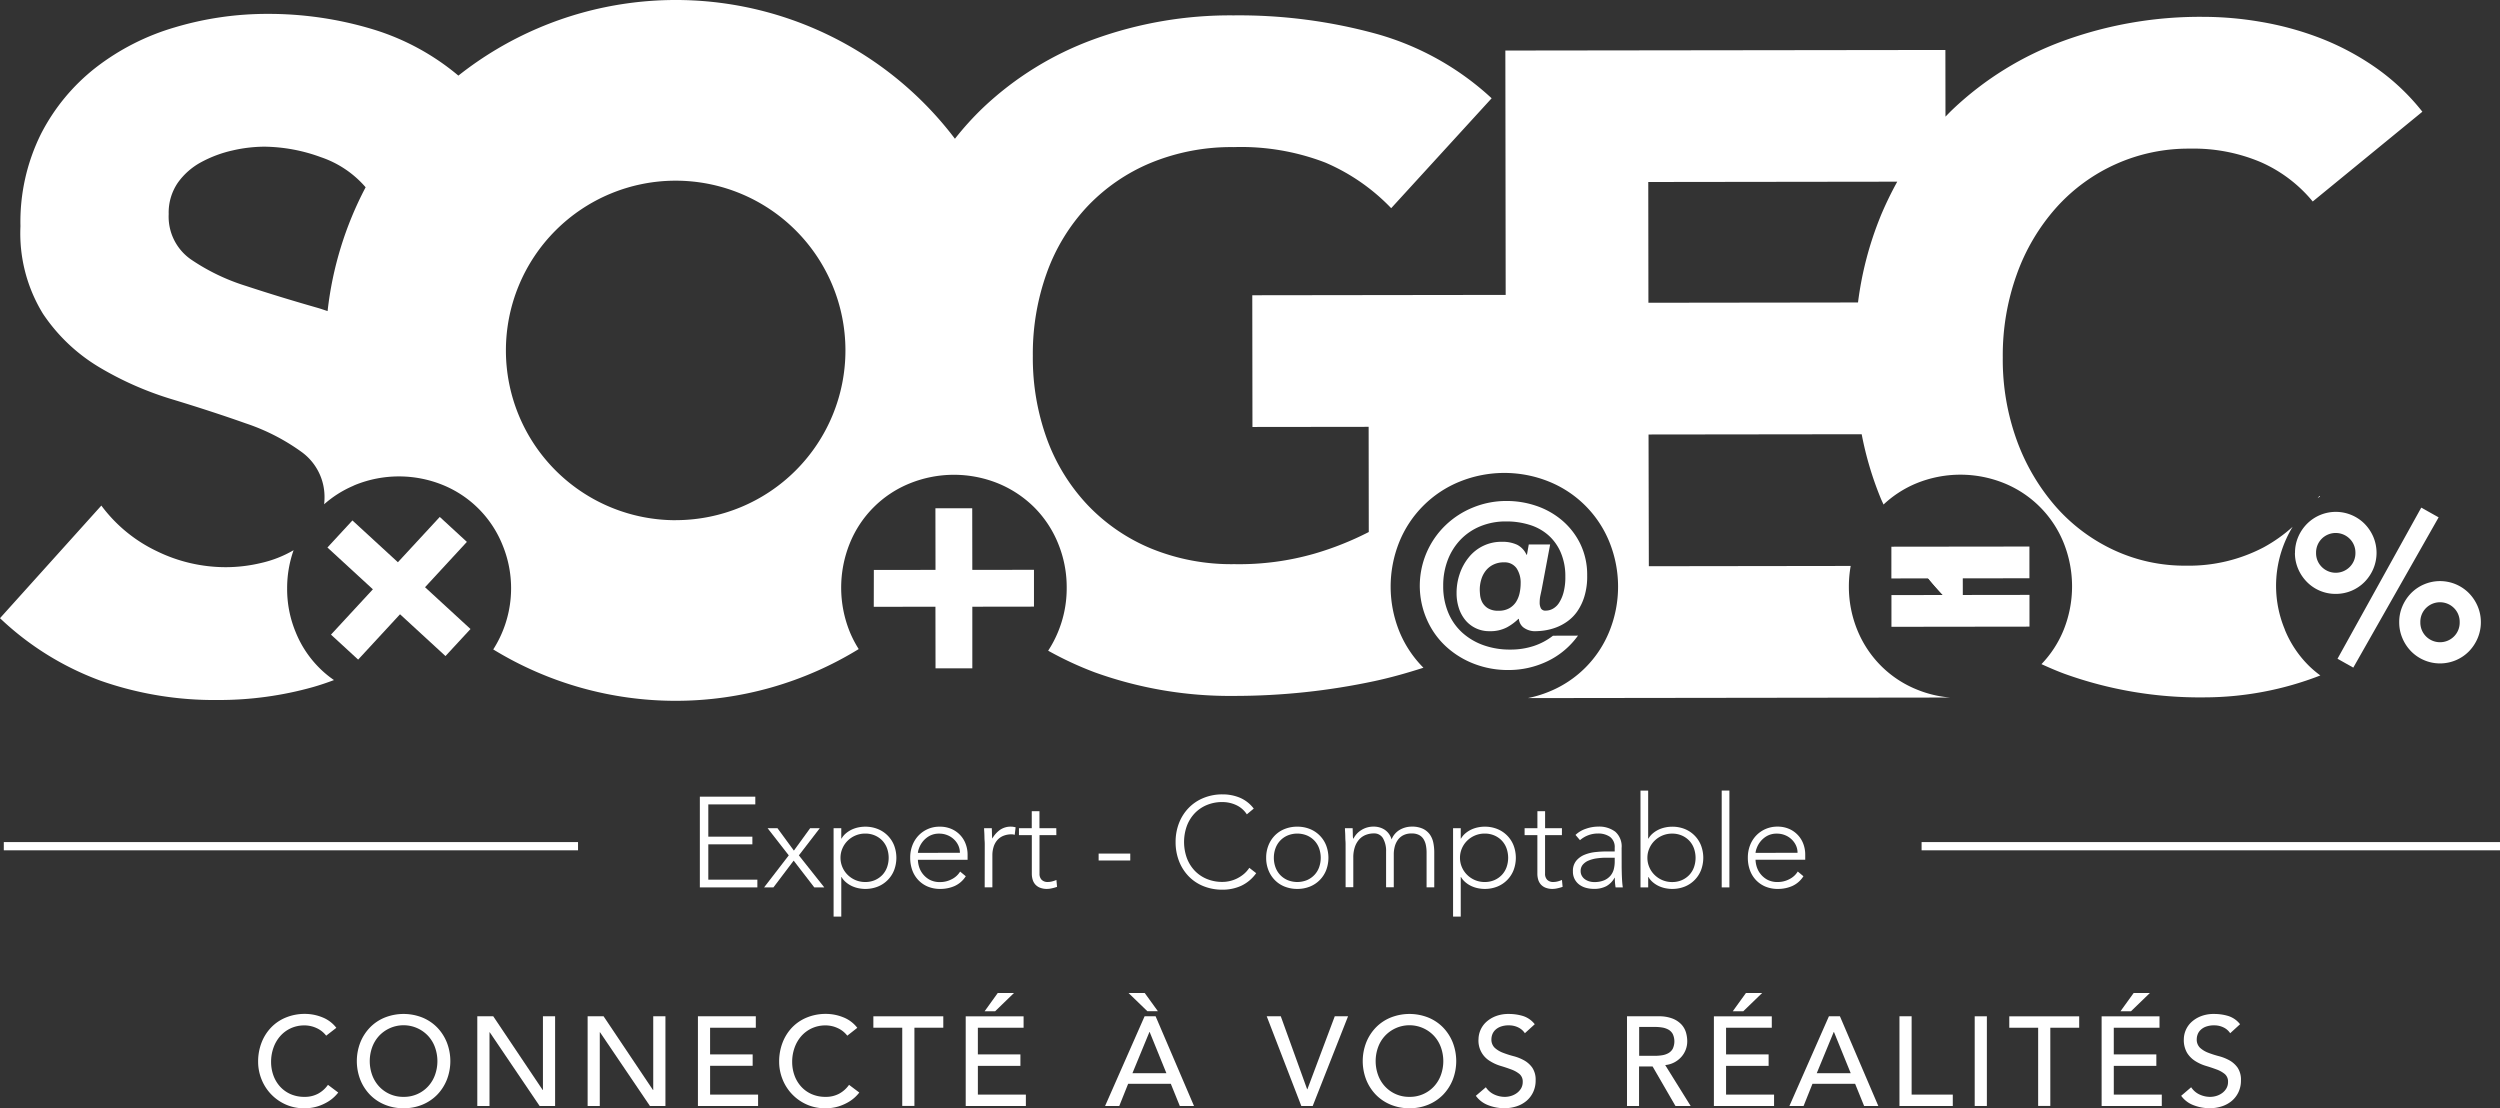
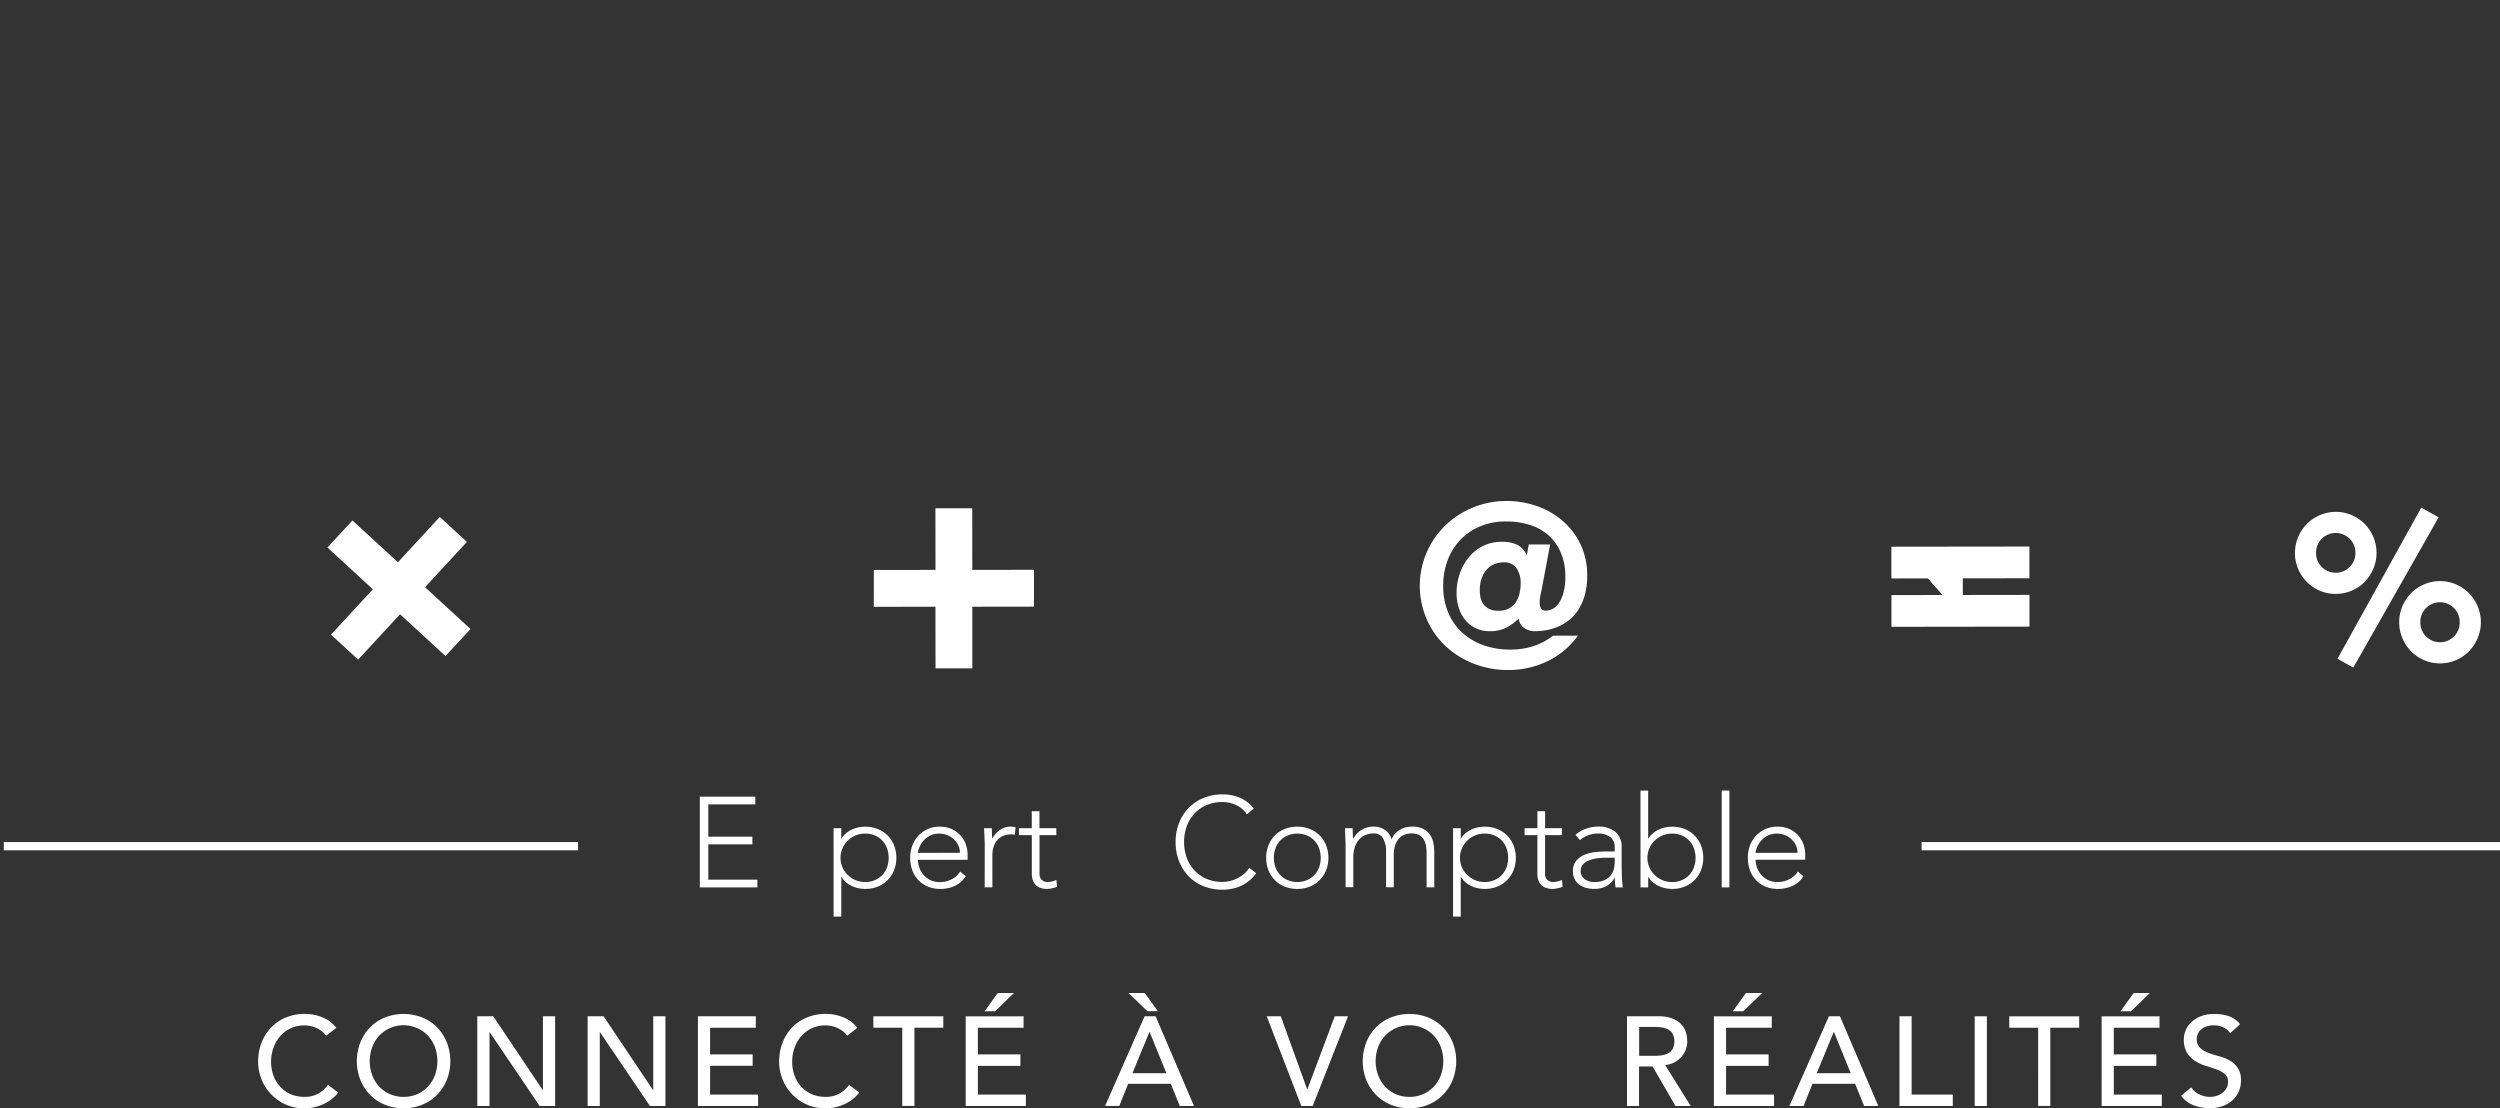
<svg xmlns="http://www.w3.org/2000/svg" id="Groupe_10" data-name="Groupe 10" width="207.759" height="92.101" viewBox="0 0 207.759 92.101">
  <rect x="0" y="0" width="207.759" height="92.101" fill="#333333" stroke="none" />
  <defs>
    <clipPath id="clip-path">
      <rect id="Rectangle_9" data-name="Rectangle 9" width="207.759" height="92.101" fill="none" />
    </clipPath>
    <clipPath id="clip-path-2">
      <rect id="Rectangle_8" data-name="Rectangle 8" width="207.759" height="92.101" transform="translate(0 0)" fill="none" />
    </clipPath>
    <clipPath id="clip-path-3">
      <rect id="Rectangle_6" data-name="Rectangle 6" width="3.656" height="3.99" transform="translate(159.444 47.021)" fill="none" />
    </clipPath>
  </defs>
  <g id="Groupe_9" data-name="Groupe 9" clip-path="url(#clip-path)">
    <path id="Tracé_1" data-name="Tracé 1" d="M58.16,66.208h4.609v.639H58.863v2.682h3.662v.639H58.863v2.938H62.94v.639H58.16Z" fill="#fff" />
-     <path id="Tracé_2" data-name="Tracé 2" d="M65.549,71.084l-1.758-2.257h.821l1.363,1.862,1.351-1.862h.8l-1.736,2.257L68.5,73.745h-.83l-1.714-2.224-1.681,2.224H63.5Z" fill="#fff" />
    <g id="Groupe_8" data-name="Groupe 8">
      <g id="Groupe_7" data-name="Groupe 7" clip-path="url(#clip-path-2)">
        <path id="Tracé_3" data-name="Tracé 3" d="M69.274,68.827h.639v.862h.021a1.658,1.658,0,0,1,.373-.442,2.284,2.284,0,0,1,.484-.309,2.461,2.461,0,0,1,.548-.18A2.833,2.833,0,0,1,71.9,68.7a2.762,2.762,0,0,1,1.038.191A2.422,2.422,0,0,1,74.3,70.248a2.9,2.9,0,0,1,0,2.076,2.422,2.422,0,0,1-1.357,1.358,2.782,2.782,0,0,1-1.038.191,2.833,2.833,0,0,1-.565-.059,2.462,2.462,0,0,1-.548-.18,2.249,2.249,0,0,1-.484-.31,1.669,1.669,0,0,1-.373-.441h-.021v3.289h-.639Zm.575,2.459a1.95,1.95,0,0,0,.16.782,1.99,1.99,0,0,0,.437.639,2.089,2.089,0,0,0,.648.432,2.046,2.046,0,0,0,.81.159,1.985,1.985,0,0,0,.808-.159,1.893,1.893,0,0,0,.619-.432,1.852,1.852,0,0,0,.388-.639,2.366,2.366,0,0,0,0-1.564,1.866,1.866,0,0,0-.388-.64,1.891,1.891,0,0,0-.619-.431,1.985,1.985,0,0,0-.808-.16,2.047,2.047,0,0,0-.81.16,2.086,2.086,0,0,0-.648.431,2.005,2.005,0,0,0-.437.64,1.943,1.943,0,0,0-.16.782" fill="#fff" />
        <path id="Tracé_4" data-name="Tracé 4" d="M80.26,72.819a2.157,2.157,0,0,1-.92.809,2.934,2.934,0,0,1-1.208.245,2.634,2.634,0,0,1-1.023-.191,2.307,2.307,0,0,1-.787-.538,2.364,2.364,0,0,1-.506-.82,3.026,3.026,0,0,1-.175-1.049,2.8,2.8,0,0,1,.181-1.022,2.459,2.459,0,0,1,.509-.815A2.382,2.382,0,0,1,78.1,68.7a2.383,2.383,0,0,1,.994.2,2.174,2.174,0,0,1,1.166,1.262,2.492,2.492,0,0,1,.15.841v.447H76.28a2.234,2.234,0,0,0,.078.517,1.848,1.848,0,0,0,.293.612,1.884,1.884,0,0,0,.569.511,1.778,1.778,0,0,0,.922.213,2.049,2.049,0,0,0,.948-.235,1.694,1.694,0,0,0,.7-.638Zm-.489-1.948a1.434,1.434,0,0,0-.134-.618,1.631,1.631,0,0,0-.362-.5,1.718,1.718,0,0,0-.543-.347,1.75,1.75,0,0,0-.665-.128,1.63,1.63,0,0,0-.866.213,1.9,1.9,0,0,0-.55.49,1.948,1.948,0,0,0-.286.538,1.414,1.414,0,0,0-.085.357Z" fill="#fff" />
        <path id="Tracé_5" data-name="Tracé 5" d="M81.836,70.211c0-.093,0-.2-.011-.336s-.012-.264-.015-.4-.009-.261-.017-.378-.01-.208-.01-.272h.639c.007.185.012.362.016.532a1.679,1.679,0,0,0,.026.331,2.182,2.182,0,0,1,.628-.714,1.556,1.556,0,0,1,.937-.277,1.05,1.05,0,0,1,.187.016c.059.011.122.023.185.037l-.074.628a.814.814,0,0,0-.245-.042,1.781,1.781,0,0,0-.719.133,1.353,1.353,0,0,0-.5.367,1.558,1.558,0,0,0-.293.549,2.33,2.33,0,0,0-.1.676v2.682h-.639Z" fill="#fff" />
        <path id="Tracé_6" data-name="Tracé 6" d="M87.787,69.4h-1.4v3.205a.69.69,0,0,0,.18.511.679.679,0,0,0,.5.18,1.474,1.474,0,0,0,.368-.047,2.54,2.54,0,0,0,.357-.122l.053.574a3.54,3.54,0,0,1-.415.117,1.883,1.883,0,0,1-.415.054,1.54,1.54,0,0,1-.586-.1,1.037,1.037,0,0,1-.394-.271,1.052,1.052,0,0,1-.218-.4,1.7,1.7,0,0,1-.069-.494V69.4H84.679v-.574h1.064V67.411h.639v1.416h1.4Z" fill="#fff" />
-         <rect id="Rectangle_1" data-name="Rectangle 1" width="2.629" height="0.575" transform="translate(91.3 70.935)" fill="#fff" />
        <path id="Tracé_7" data-name="Tracé 7" d="M104.394,72.564a3.2,3.2,0,0,1-1.257,1.054,3.734,3.734,0,0,1-1.544.319,4.157,4.157,0,0,1-1.58-.293,3.538,3.538,0,0,1-1.229-.819,3.758,3.758,0,0,1-.8-1.256,4.32,4.32,0,0,1-.287-1.592,4.273,4.273,0,0,1,.287-1.586,3.766,3.766,0,0,1,.8-1.251,3.609,3.609,0,0,1,1.229-.825,4.1,4.1,0,0,1,1.58-.3,3.733,3.733,0,0,1,1.432.272,2.84,2.84,0,0,1,1.166.91l-.574.478a2.1,2.1,0,0,0-.9-.777,2.726,2.726,0,0,0-1.123-.244,3.3,3.3,0,0,0-1.324.255,2.95,2.95,0,0,0-1.007.7,3.135,3.135,0,0,0-.64,1.054,3.956,3.956,0,0,0,0,2.619,3.13,3.13,0,0,0,.64,1.053,2.937,2.937,0,0,0,1.007.7,3.305,3.305,0,0,0,1.324.255,2.76,2.76,0,0,0,1.2-.282,2.877,2.877,0,0,0,.559-.361,2.3,2.3,0,0,0,.469-.528Z" fill="#fff" />
        <path id="Tracé_8" data-name="Tracé 8" d="M105.223,71.286a2.736,2.736,0,0,1,.192-1.038,2.456,2.456,0,0,1,.532-.819,2.356,2.356,0,0,1,.819-.539,2.8,2.8,0,0,1,1.044-.191,2.759,2.759,0,0,1,1.038.191,2.414,2.414,0,0,1,1.357,1.358,2.9,2.9,0,0,1,0,2.076,2.414,2.414,0,0,1-1.357,1.358,2.778,2.778,0,0,1-1.038.191,2.821,2.821,0,0,1-1.044-.191,2.371,2.371,0,0,1-.819-.539,2.456,2.456,0,0,1-.532-.819,2.74,2.74,0,0,1-.192-1.038m.639,0a2.274,2.274,0,0,0,.133.782,1.837,1.837,0,0,0,.388.639,1.878,1.878,0,0,0,.618.432,2.138,2.138,0,0,0,1.618,0,1.885,1.885,0,0,0,.617-.432,1.825,1.825,0,0,0,.389-.639,2.365,2.365,0,0,0,0-1.564,1.838,1.838,0,0,0-.389-.64,1.882,1.882,0,0,0-.617-.431,2.125,2.125,0,0,0-1.618,0,1.876,1.876,0,0,0-.618.431,1.851,1.851,0,0,0-.388.64,2.265,2.265,0,0,0-.133.782" fill="#fff" />
        <path id="Tracé_9" data-name="Tracé 9" d="M111.823,70.211c0-.093,0-.2-.011-.336s-.012-.264-.015-.4-.009-.261-.017-.378-.01-.208-.01-.272h.639c.007.185.012.362.016.532a1.679,1.679,0,0,0,.026.331h.032a1.731,1.731,0,0,1,.639-.7,1.86,1.86,0,0,1,1.043-.293,1.661,1.661,0,0,1,.894.25,1.423,1.423,0,0,1,.586.815,1.6,1.6,0,0,1,.7-.81,1.984,1.984,0,0,1,.973-.255,2.107,2.107,0,0,1,.937.181,1.512,1.512,0,0,1,.57.474,1.8,1.8,0,0,1,.287.675,3.879,3.879,0,0,1,.08.788v2.928h-.638v-2.9a3.144,3.144,0,0,0-.054-.58,1.515,1.515,0,0,0-.187-.506.975.975,0,0,0-.372-.357,1.274,1.274,0,0,0-.623-.133,1.458,1.458,0,0,0-.734.165,1.291,1.291,0,0,0-.452.42,1.719,1.719,0,0,0-.235.554,2.447,2.447,0,0,0-.069.565v2.767h-.639v-2.96a2.108,2.108,0,0,0-.25-1.1.838.838,0,0,0-.772-.416,1.806,1.806,0,0,0-.665.123,1.43,1.43,0,0,0-.543.372,1.811,1.811,0,0,0-.363.629,2.687,2.687,0,0,0-.132.888v2.459h-.639Z" fill="#fff" />
        <path id="Tracé_10" data-name="Tracé 10" d="M120.755,68.827h.638v.862h.022a1.64,1.64,0,0,1,.373-.442,2.234,2.234,0,0,1,.484-.309,2.461,2.461,0,0,1,.548-.18,2.833,2.833,0,0,1,.565-.059,2.762,2.762,0,0,1,1.038.191,2.422,2.422,0,0,1,1.357,1.358,2.9,2.9,0,0,1,0,2.076,2.422,2.422,0,0,1-1.357,1.358,2.782,2.782,0,0,1-1.038.191,2.833,2.833,0,0,1-.565-.059,2.462,2.462,0,0,1-.548-.18,2.2,2.2,0,0,1-.484-.31,1.651,1.651,0,0,1-.373-.441h-.022v3.289h-.638Zm.575,2.459a1.95,1.95,0,0,0,.16.782,1.99,1.99,0,0,0,.437.639,2.089,2.089,0,0,0,.648.432,2.046,2.046,0,0,0,.81.159,1.988,1.988,0,0,0,.808-.159,1.889,1.889,0,0,0,.618-.432,1.839,1.839,0,0,0,.389-.639,2.365,2.365,0,0,0,0-1.564,1.853,1.853,0,0,0-.389-.64,1.886,1.886,0,0,0-.618-.431,1.989,1.989,0,0,0-.808-.16,2.047,2.047,0,0,0-.81.16,2.086,2.086,0,0,0-.648.431,2.005,2.005,0,0,0-.437.64,1.943,1.943,0,0,0-.16.782" fill="#fff" />
        <path id="Tracé_11" data-name="Tracé 11" d="M129.8,69.4h-1.4v3.205a.69.69,0,0,0,.18.511.679.679,0,0,0,.5.18,1.474,1.474,0,0,0,.368-.047,2.54,2.54,0,0,0,.357-.122l.053.574a3.54,3.54,0,0,1-.415.117,1.883,1.883,0,0,1-.415.054,1.54,1.54,0,0,1-.586-.1,1.037,1.037,0,0,1-.394-.271,1.065,1.065,0,0,1-.218-.4,1.7,1.7,0,0,1-.069-.494V69.4H126.7v-.574h1.064V67.411h.639v1.416h1.4Z" fill="#fff" />
        <path id="Tracé_12" data-name="Tracé 12" d="M134.765,71.679c0,.241,0,.458.005.65s.009.369.016.532.016.316.027.458.026.284.048.426h-.6a4.674,4.674,0,0,1-.063-.8h-.022a1.794,1.794,0,0,1-.686.7,2.153,2.153,0,0,1-1.038.224,2.509,2.509,0,0,1-.628-.08,1.645,1.645,0,0,1-.554-.256,1.315,1.315,0,0,1-.554-1.123,1.312,1.312,0,0,1,.288-.894,1.773,1.773,0,0,1,.707-.495,3.346,3.346,0,0,1,.895-.213q.474-.048.836-.048h.745v-.3a1.044,1.044,0,0,0-.393-.915,1.687,1.687,0,0,0-.991-.277,2.25,2.25,0,0,0-1.5.554l-.373-.437a2.3,2.3,0,0,1,.873-.515,3.114,3.114,0,0,1,1-.176,2.236,2.236,0,0,1,1.427.42,1.626,1.626,0,0,1,.532,1.357Zm-1.278-.4a5.672,5.672,0,0,0-.782.053,2.756,2.756,0,0,0-.681.181,1.253,1.253,0,0,0-.484.341.793.793,0,0,0-.182.532.777.777,0,0,0,.1.4.889.889,0,0,0,.26.288,1.251,1.251,0,0,0,.357.17,1.391,1.391,0,0,0,.4.058,2.058,2.058,0,0,0,.841-.148,1.431,1.431,0,0,0,.527-.389,1.358,1.358,0,0,0,.272-.543,2.588,2.588,0,0,0,.074-.612v-.33Z" fill="#fff" />
        <path id="Tracé_13" data-name="Tracé 13" d="M136.33,65.7h.638v3.992h.022a1.64,1.64,0,0,1,.373-.442,2.234,2.234,0,0,1,.484-.309,2.461,2.461,0,0,1,.548-.18,2.833,2.833,0,0,1,.565-.059A2.762,2.762,0,0,1,140,68.89a2.422,2.422,0,0,1,1.357,1.358,2.9,2.9,0,0,1,0,2.076A2.422,2.422,0,0,1,140,73.682a2.782,2.782,0,0,1-1.038.191,2.833,2.833,0,0,1-.565-.059,2.462,2.462,0,0,1-.548-.18,2.2,2.2,0,0,1-.484-.31,1.651,1.651,0,0,1-.373-.441h-.022v.862h-.638Zm.575,5.589a1.95,1.95,0,0,0,.16.782,1.99,1.99,0,0,0,.437.639,2.089,2.089,0,0,0,.648.432,2.046,2.046,0,0,0,.81.159,1.988,1.988,0,0,0,.808-.159,1.889,1.889,0,0,0,.618-.432,1.839,1.839,0,0,0,.389-.639,2.365,2.365,0,0,0,0-1.564,1.853,1.853,0,0,0-.389-.64,1.886,1.886,0,0,0-.618-.431,1.989,1.989,0,0,0-.808-.16,2.047,2.047,0,0,0-.81.16,2.086,2.086,0,0,0-.648.431,2.005,2.005,0,0,0-.437.64,1.943,1.943,0,0,0-.16.782" fill="#fff" />
        <rect id="Rectangle_2" data-name="Rectangle 2" width="0.639" height="8.048" transform="translate(143.08 65.698)" fill="#fff" />
        <path id="Tracé_14" data-name="Tracé 14" d="M149.872,72.819a2.154,2.154,0,0,1-.921.809,2.934,2.934,0,0,1-1.208.245,2.633,2.633,0,0,1-1.022-.191,2.311,2.311,0,0,1-.788-.538,2.347,2.347,0,0,1-.505-.82,3,3,0,0,1-.176-1.049,2.8,2.8,0,0,1,.181-1.022,2.462,2.462,0,0,1,.51-.815,2.424,2.424,0,0,1,.778-.543,2.45,2.45,0,0,1,.99-.2,2.391,2.391,0,0,1,.995.2,2.174,2.174,0,0,1,1.166,1.262,2.49,2.49,0,0,1,.149.841v.447h-4.13a2.19,2.19,0,0,0,.079.517,1.848,1.848,0,0,0,.293.612,1.872,1.872,0,0,0,.569.511,1.769,1.769,0,0,0,.921.213,2.046,2.046,0,0,0,.948-.235,1.694,1.694,0,0,0,.7-.638Zm-.49-1.948a1.448,1.448,0,0,0-.133-.618,1.647,1.647,0,0,0-.362-.5,1.707,1.707,0,0,0-.543-.347,1.75,1.75,0,0,0-.665-.128,1.633,1.633,0,0,0-.867.213,1.921,1.921,0,0,0-.836,1.028,1.414,1.414,0,0,0-.085.357Z" fill="#fff" />
        <path id="Tracé_15" data-name="Tracé 15" d="M27.107,86.069a2.1,2.1,0,0,0-.8-.632,2.387,2.387,0,0,0-1-.222,2.679,2.679,0,0,0-1.142.238,2.639,2.639,0,0,0-.873.647,2.939,2.939,0,0,0-.563.963,3.441,3.441,0,0,0-.2,1.185,3.276,3.276,0,0,0,.189,1.115,2.793,2.793,0,0,0,.548.927,2.588,2.588,0,0,0,.874.632,2.828,2.828,0,0,0,1.168.231,2.32,2.32,0,0,0,1.127-.264,2.407,2.407,0,0,0,.82-.736l.854.642a3.363,3.363,0,0,1-.3.332,2.949,2.949,0,0,1-.559.431,3.89,3.89,0,0,1-.835.379,3.588,3.588,0,0,1-1.133.163,3.667,3.667,0,0,1-1.594-.337,3.831,3.831,0,0,1-1.975-2.121,3.912,3.912,0,0,1-.262-1.394,4.356,4.356,0,0,1,.284-1.6,3.778,3.778,0,0,1,.8-1.264,3.561,3.561,0,0,1,1.226-.826,4.114,4.114,0,0,1,1.578-.3,3.869,3.869,0,0,1,1.448.284,2.722,2.722,0,0,1,1.164.874Z" fill="#fff" />
        <path id="Tracé_16" data-name="Tracé 16" d="M33.539,92.1a4,4,0,0,1-1.568-.3,3.632,3.632,0,0,1-1.227-.826,3.831,3.831,0,0,1-.8-1.242,4.288,4.288,0,0,1,0-3.1,3.831,3.831,0,0,1,.8-1.242,3.617,3.617,0,0,1,1.227-.826,4.235,4.235,0,0,1,3.136,0,3.657,3.657,0,0,1,1.227.826,3.826,3.826,0,0,1,.8,1.242,4.274,4.274,0,0,1,0,3.1,3.826,3.826,0,0,1-.8,1.242,3.672,3.672,0,0,1-1.227.826,4,4,0,0,1-1.568.3m0-.947a2.708,2.708,0,0,0,2.041-.874,2.782,2.782,0,0,0,.568-.941,3.392,3.392,0,0,0,0-2.306,2.777,2.777,0,0,0-.568-.942,2.792,2.792,0,0,0-4.084,0,2.825,2.825,0,0,0-.568.942,3.424,3.424,0,0,0,0,2.306,2.83,2.83,0,0,0,.568.941,2.713,2.713,0,0,0,2.043.874" fill="#fff" />
        <path id="Tracé_17" data-name="Tracé 17" d="M39.665,84.458h1.326L45.1,90.585h.02V84.458h1.011v7.453H44.844L40.7,85.785h-.02v6.126H39.665Z" fill="#fff" />
        <path id="Tracé_18" data-name="Tracé 18" d="M48.834,84.458H50.16l4.106,6.127h.02V84.458H55.3v7.453H54.012l-4.147-6.126h-.021v6.126h-1.01Z" fill="#fff" />
        <path id="Tracé_19" data-name="Tracé 19" d="M58,84.458h4.811v.948h-3.8v2.221h3.537v.947H59.012v2.39H63v.947H58Z" fill="#fff" />
        <path id="Tracé_20" data-name="Tracé 20" d="M70.412,86.069a2.1,2.1,0,0,0-.8-.632,2.39,2.39,0,0,0-1-.222,2.673,2.673,0,0,0-1.142.238,2.633,2.633,0,0,0-.874.647,2.939,2.939,0,0,0-.563.963,3.465,3.465,0,0,0-.2,1.185,3.276,3.276,0,0,0,.189,1.115,2.777,2.777,0,0,0,.548.927,2.574,2.574,0,0,0,.873.632,2.833,2.833,0,0,0,1.169.231,2.316,2.316,0,0,0,1.126-.264,2.4,2.4,0,0,0,.821-.736l.853.642a3.362,3.362,0,0,1-.3.332,2.972,2.972,0,0,1-.558.431,3.9,3.9,0,0,1-.836.379,3.582,3.582,0,0,1-1.132.163,3.671,3.671,0,0,1-1.6-.337,3.825,3.825,0,0,1-1.974-2.121,3.912,3.912,0,0,1-.262-1.394,4.356,4.356,0,0,1,.283-1.6,3.778,3.778,0,0,1,.795-1.264,3.58,3.58,0,0,1,1.226-.826,4.119,4.119,0,0,1,1.579-.3,3.877,3.877,0,0,1,1.448.284,2.719,2.719,0,0,1,1.163.874Z" fill="#fff" />
        <path id="Tracé_21" data-name="Tracé 21" d="M74.98,85.406h-2.4v-.948h5.811v.948h-2.4v6.5H74.98Z" fill="#fff" />
        <path id="Tracé_22" data-name="Tracé 22" d="M80.254,84.459h4.81v.948h-3.8v2.22H84.8v.948H81.265v2.389h3.989v.948h-5Zm2.663-1.937h1.348L82.7,84.038h-.874Z" fill="#fff" />
        <path id="Tracé_23" data-name="Tracé 23" d="M95.12,84.458h.916l3.19,7.454h-1.18L97.3,90.07H93.752l-.737,1.842H91.836Zm1.106-.421h-.874l-1.568-1.515h1.347Zm.705,5.148-1.39-3.421H95.52l-1.41,3.421Z" fill="#fff" />
        <path id="Tracé_24" data-name="Tracé 24" d="M105.27,84.458h1.169l2.189,6.063h.021l2.274-6.063h1.105l-2.937,7.453h-.947Z" fill="#fff" />
        <path id="Tracé_25" data-name="Tracé 25" d="M117.133,92.1a4,4,0,0,1-1.568-.3,3.652,3.652,0,0,1-1.227-.826,3.845,3.845,0,0,1-.8-1.242,4.288,4.288,0,0,1,0-3.1,3.845,3.845,0,0,1,.8-1.242,3.637,3.637,0,0,1,1.227-.826,4.235,4.235,0,0,1,3.136,0,3.637,3.637,0,0,1,1.227.826,3.845,3.845,0,0,1,.8,1.242,4.288,4.288,0,0,1,0,3.1,3.845,3.845,0,0,1-.8,1.242,3.652,3.652,0,0,1-1.227.826,4,4,0,0,1-1.568.3m0-.947a2.708,2.708,0,0,0,2.042-.874,2.8,2.8,0,0,0,.568-.941,3.407,3.407,0,0,0,0-2.306,2.793,2.793,0,0,0-.568-.942,2.791,2.791,0,0,0-4.084,0,2.777,2.777,0,0,0-.568.942,3.407,3.407,0,0,0,0,2.306,2.782,2.782,0,0,0,.568.941,2.708,2.708,0,0,0,2.042.874" fill="#fff" />
-         <path id="Tracé_26" data-name="Tracé 26" d="M123.48,90.354a1.663,1.663,0,0,0,.7.605,2.1,2.1,0,0,0,.88.195,1.813,1.813,0,0,0,.516-.079,1.6,1.6,0,0,0,.478-.237,1.3,1.3,0,0,0,.354-.389,1.058,1.058,0,0,0,.136-.537.812.812,0,0,0-.273-.659,2.374,2.374,0,0,0-.681-.378c-.268-.1-.564-.2-.884-.295a3.539,3.539,0,0,1-.882-.4,1.967,1.967,0,0,1-.954-1.831,1.989,1.989,0,0,1,.589-1.369,2.481,2.481,0,0,1,.785-.51,2.9,2.9,0,0,1,1.152-.206,4.023,4.023,0,0,1,1.168.169,2.008,2.008,0,0,1,.98.684l-.822.748a1.343,1.343,0,0,0-.536-.474,1.706,1.706,0,0,0-.79-.18,1.882,1.882,0,0,0-.7.112,1.25,1.25,0,0,0-.449.284,1,1,0,0,0-.236.373,1.141,1.141,0,0,0-.068.369.939.939,0,0,0,.273.726,2.126,2.126,0,0,0,.679.411,8.16,8.16,0,0,0,.885.284,3.744,3.744,0,0,1,.883.352,2.058,2.058,0,0,1,.679.611,1.793,1.793,0,0,1,.275,1.057,2.222,2.222,0,0,1-.206.969,2.155,2.155,0,0,1-.553.727,2.447,2.447,0,0,1-.821.452,3.184,3.184,0,0,1-1.01.158,3.657,3.657,0,0,1-1.358-.253,2.236,2.236,0,0,1-1.021-.778Z" fill="#fff" />
        <path id="Tracé_27" data-name="Tracé 27" d="M135.21,84.458h2.621a3.062,3.062,0,0,1,1.179.195,2.018,2.018,0,0,1,.732.494,1.71,1.71,0,0,1,.374.674,2.665,2.665,0,0,1,.1.722,1.9,1.9,0,0,1-.127.689,1.943,1.943,0,0,1-.363.6,2.09,2.09,0,0,1-.578.453,2.042,2.042,0,0,1-.764.226l2.116,3.4h-1.263l-1.9-3.284h-1.126v3.284H135.21Zm1.011,3.284h1.326a3.68,3.68,0,0,0,.584-.047,1.556,1.556,0,0,0,.516-.174.945.945,0,0,0,.363-.363,1.451,1.451,0,0,0,0-1.231.94.94,0,0,0-.363-.364,1.6,1.6,0,0,0-.516-.174,3.679,3.679,0,0,0-.584-.046h-1.326Z" fill="#fff" />
        <path id="Tracé_28" data-name="Tracé 28" d="M142.431,84.459h4.811v.948h-3.8v2.22h3.536v.948h-3.536v2.389h3.989v.948h-5Zm2.663-1.937h1.348l-1.569,1.516H144Z" fill="#fff" />
        <path id="Tracé_29" data-name="Tracé 29" d="M151.989,84.458h.916l3.19,7.454h-1.18l-.747-1.842h-3.547l-.737,1.842h-1.179Zm1.811,4.727-1.39-3.421h-.021l-1.41,3.421Z" fill="#fff" />
        <path id="Tracé_30" data-name="Tracé 30" d="M157.852,84.458h1.011v6.506h3.421v.947h-4.432Z" fill="#fff" />
        <rect id="Rectangle_3" data-name="Rectangle 3" width="1.011" height="7.453" transform="translate(164.105 84.458)" fill="#fff" />
        <path id="Tracé_31" data-name="Tracé 31" d="M169.378,85.406h-2.4v-.948h5.81v.948h-2.4v6.5h-1.011Z" fill="#fff" />
        <path id="Tracé_32" data-name="Tracé 32" d="M174.652,84.459h4.811v.948h-3.8v2.22H179.2v.948h-3.536v2.389h3.989v.948h-5Zm2.663-1.937h1.348l-1.569,1.516h-.874Z" fill="#fff" />
        <path id="Tracé_33" data-name="Tracé 33" d="M182.094,90.354a1.663,1.663,0,0,0,.7.605,2.09,2.09,0,0,0,.879.195,1.808,1.808,0,0,0,.516-.079,1.588,1.588,0,0,0,.479-.237,1.3,1.3,0,0,0,.353-.389,1.038,1.038,0,0,0,.136-.537.809.809,0,0,0-.273-.659,2.367,2.367,0,0,0-.68-.378c-.269-.1-.564-.2-.883-.295a3.552,3.552,0,0,1-.884-.4,2.15,2.15,0,0,1-.68-.679,2.11,2.11,0,0,1-.273-1.152,1.989,1.989,0,0,1,.589-1.369,2.48,2.48,0,0,1,.785-.51,2.893,2.893,0,0,1,1.152-.206,4.023,4.023,0,0,1,1.168.169,2.005,2.005,0,0,1,.979.684l-.821.748a1.346,1.346,0,0,0-.537-.474,1.7,1.7,0,0,0-.789-.18,1.887,1.887,0,0,0-.7.112,1.241,1.241,0,0,0-.447.284.982.982,0,0,0-.237.373,1.141,1.141,0,0,0-.068.369.939.939,0,0,0,.273.726,2.127,2.127,0,0,0,.679.411,8.214,8.214,0,0,0,.884.284,3.794,3.794,0,0,1,.885.352,2.075,2.075,0,0,1,.678.611,1.793,1.793,0,0,1,.274,1.057,2.236,2.236,0,0,1-.205.969,2.155,2.155,0,0,1-.553.727,2.452,2.452,0,0,1-.82.452,3.2,3.2,0,0,1-1.011.158,3.666,3.666,0,0,1-1.359-.253,2.233,2.233,0,0,1-1.02-.778Z" fill="#fff" />
        <rect id="Rectangle_4" data-name="Rectangle 4" width="47.721" height="0.684" transform="translate(0.316 69.98)" fill="#fff" />
        <rect id="Rectangle_5" data-name="Rectangle 5" width="48.068" height="0.684" transform="translate(159.691 69.98)" fill="#fff" />
        <g id="Groupe_3" data-name="Groupe 3" style="mix-blend-mode: multiply;isolation: isolate">
          <g id="Groupe_2" data-name="Groupe 2">
            <g id="Groupe_1" data-name="Groupe 1" clip-path="url(#clip-path-3)">
              <path id="Tracé_34" data-name="Tracé 34" d="M159.444,47.025a24.642,24.642,0,0,0,2.912,3.315c.242.23.492.451.743.67l-.007-3.99Z" fill="#fff" />
            </g>
          </g>
        </g>
        <g id="Groupe_6" data-name="Groupe 6" style="mix-blend-mode: multiply;isolation: isolate">
          <g id="Groupe_5" data-name="Groupe 5">
            <g id="Groupe_4" data-name="Groupe 4" clip-path="url(#clip-path-3)">
              <path id="Tracé_35" data-name="Tracé 35" d="M159.444,47.025a24.642,24.642,0,0,0,2.912,3.315c.242.23.492.451.743.67l-.007-3.99Z" fill="#fff" />
            </g>
          </g>
        </g>
        <path id="Tracé_36" data-name="Tracé 36" d="M157.181,45.433l11.471-.014,0,2.637-11.472.015Zm.005,4.02,11.471-.016,0,2.638-11.471.015Z" fill="#fff" />
        <path id="Tracé_37" data-name="Tracé 37" d="M131.135,52.823A6.638,6.638,0,0,1,128.6,54.95a7.445,7.445,0,0,1-3.256.731,7.751,7.751,0,0,1-2.842-.515,7.309,7.309,0,0,1-2.335-1.442,6.672,6.672,0,0,1-1.579-2.216,6.98,6.98,0,0,1,1.531-7.847,7.18,7.18,0,0,1,2.29-1.485,7.311,7.311,0,0,1,2.8-.543,7.612,7.612,0,0,1,2.446.4,6.566,6.566,0,0,1,2.145,1.2,6.026,6.026,0,0,1,1.522,1.951,5.887,5.887,0,0,1,.578,2.652,5.65,5.65,0,0,1-.233,1.739,4.446,4.446,0,0,1-.6,1.246,3.45,3.45,0,0,1-.83.832,4.051,4.051,0,0,1-.924.492,4.732,4.732,0,0,1-.887.237,4.8,4.8,0,0,1-.708.068,1.621,1.621,0,0,1-1.134-.321,1.02,1.02,0,0,1-.36-.7h-.037a4.353,4.353,0,0,1-.945.7,2.945,2.945,0,0,1-1.47.324,2.547,2.547,0,0,1-1.967-.885,3.013,3.013,0,0,1-.558-1,3.986,3.986,0,0,1-.2-1.283,4.862,4.862,0,0,1,.262-1.6,4.381,4.381,0,0,1,.745-1.359,3.448,3.448,0,0,1,2.764-1.3,2.858,2.858,0,0,1,1.256.243,1.714,1.714,0,0,1,.783.831h.039l.15-.851,1.776,0-.7,3.721c-.037.176-.074.353-.113.529a2.8,2.8,0,0,0-.056.547,1.032,1.032,0,0,0,.107.52.424.424,0,0,0,.406.178,1.211,1.211,0,0,0,.594-.162,1.45,1.45,0,0,0,.518-.509,3.026,3.026,0,0,0,.367-.878,4.851,4.851,0,0,0,.14-1.266,4.978,4.978,0,0,0-.372-1.992A4.051,4.051,0,0,0,128.7,44.5a4.216,4.216,0,0,0-1.559-.875,6.363,6.363,0,0,0-1.982-.291,5.507,5.507,0,0,0-2.133.4,4.825,4.825,0,0,0-1.652,1.116,5.057,5.057,0,0,0-1.065,1.7,5.9,5.9,0,0,0-.373,2.134,5.639,5.639,0,0,0,.419,2.229,4.663,4.663,0,0,0,1.161,1.659,5.241,5.241,0,0,0,1.767,1.046,6.452,6.452,0,0,0,2.211.364,6.128,6.128,0,0,0,1.972-.3,5.334,5.334,0,0,0,1.594-.852Zm-6.162-6.091a1.955,1.955,0,0,0-.85.181,1.8,1.8,0,0,0-.632.492,2.148,2.148,0,0,0-.384.726,2.9,2.9,0,0,0-.133.888c0,.1.011.249.028.444a1.712,1.712,0,0,0,.172.577,1.349,1.349,0,0,0,.464.5,1.61,1.61,0,0,0,.906.214,1.744,1.744,0,0,0,.888-.209,1.625,1.625,0,0,0,.566-.538,2.3,2.3,0,0,0,.291-.737,3.891,3.891,0,0,0,.083-.8,2.143,2.143,0,0,0-.341-1.246,1.2,1.2,0,0,0-1.058-.489" fill="#fff" />
        <path id="Tracé_38" data-name="Tracé 38" d="M190.724,45.952a3.291,3.291,0,0,1,.264-1.328,3.5,3.5,0,0,1,.722-1.082,3.379,3.379,0,0,1,4.8-.007,3.512,3.512,0,0,1,.722,1.082,3.414,3.414,0,0,1,0,2.652,3.494,3.494,0,0,1-.721,1.085,3.342,3.342,0,0,1-2.4,1,3.321,3.321,0,0,1-2.4-.994,3.48,3.48,0,0,1-.726-1.084,3.306,3.306,0,0,1-.268-1.325m5.027-.008a1.605,1.605,0,0,0-.476-1.169,1.644,1.644,0,0,0-2.325,0,1.623,1.623,0,0,0-.469,1.172,1.6,1.6,0,0,0,.473,1.169,1.639,1.639,0,0,0,2.324,0,1.608,1.608,0,0,0,.473-1.171m5.471-3.759,1.444.808-7.092,12.489-1.311-.738Zm-1.832,9.523a3.288,3.288,0,0,1,.265-1.325,3.538,3.538,0,0,1,.721-1.087,3.349,3.349,0,0,1,1.076-.732,3.38,3.38,0,0,1,3.729.726,3.528,3.528,0,0,1,.724,1.083,3.33,3.33,0,0,1,.27,1.326,3.377,3.377,0,0,1-.266,1.334,3.509,3.509,0,0,1-.722,1.094,3.353,3.353,0,0,1-1.075.733,3.376,3.376,0,0,1-3.727-.726,3.493,3.493,0,0,1-.726-1.092,3.327,3.327,0,0,1-.269-1.334m5.026-.006a1.613,1.613,0,0,0-.474-1.172,1.645,1.645,0,0,0-2.324,0,1.614,1.614,0,0,0-.472,1.172,1.635,1.635,0,0,0,.474,1.188,1.643,1.643,0,0,0,2.324,0,1.625,1.625,0,0,0,.472-1.188" fill="#fff" />
-         <path id="Tracé_39" data-name="Tracé 39" d="M24.574,52.539a9.343,9.343,0,0,1-.712-3.639,9.492,9.492,0,0,1,.538-3.181c-.016.009-.03.021-.046.03a9.528,9.528,0,0,1-2.66,1.037,12.654,12.654,0,0,1-2.927.349,13.038,13.038,0,0,1-5.74-1.333,12.323,12.323,0,0,1-4.605-3.787L0,51.373a24.235,24.235,0,0,0,8.367,5.2,28.526,28.526,0,0,0,9.731,1.6,28.869,28.869,0,0,0,7.943-1.083c.589-.169,1.158-.363,1.714-.574a8.5,8.5,0,0,1-1.206-1,8.882,8.882,0,0,1-1.974-2.974M192.806,41.257l-.056-.042c-.043.066-.1.122-.14.186.064-.05.131-.1.2-.144m-2.927,11.069a9.417,9.417,0,0,1,.643-8.545,12.692,12.692,0,0,1-2.4,1.7,13.359,13.359,0,0,1-6.458,1.528,13.938,13.938,0,0,1-5.97-1.283,14.644,14.644,0,0,1-4.834-3.6,17.337,17.337,0,0,1-3.237-5.469,19.664,19.664,0,0,1-1.189-6.955,19.834,19.834,0,0,1,1.17-6.919,16.839,16.839,0,0,1,3.261-5.514,14.734,14.734,0,0,1,11.133-4.917,14.293,14.293,0,0,1,5.894,1.131,11.673,11.673,0,0,1,4.3,3.262l9.112-7.46a18.278,18.278,0,0,0-3.959-3.72,21.806,21.806,0,0,0-4.6-2.426,25.6,25.6,0,0,0-4.868-1.323A28.278,28.278,0,0,0,183.12,1.4a33.133,33.133,0,0,0-11.629,1.992,26.624,26.624,0,0,0-9.19,5.675c-.214.2-.418.417-.625.627l-.007-5.541L125.1,4.2l.027,20.308-21.058.028.014,10.947,9.656-.012.011,8.742A25.548,25.548,0,0,1,109.27,46a22.587,22.587,0,0,1-6.689.883A17.59,17.59,0,0,1,95.7,45.6,15.393,15.393,0,0,1,90.415,42a15.938,15.938,0,0,1-3.393-5.469,19.727,19.727,0,0,1-1.19-6.954A19.842,19.842,0,0,1,87,22.656a15.9,15.9,0,0,1,3.379-5.516,15.419,15.419,0,0,1,5.278-3.615,17.575,17.575,0,0,1,6.876-1.3,19.49,19.49,0,0,1,7.6,1.284,16.627,16.627,0,0,1,5.48,3.792l8.348-9.134a23.321,23.321,0,0,0-9.546-5.345,43.091,43.091,0,0,0-11.9-1.544A33.166,33.166,0,0,0,90.893,3.268a26.621,26.621,0,0,0-9.188,5.675,24.689,24.689,0,0,0-2.346,2.588,26.088,26.088,0,0,0-2.91,4.631,26.088,26.088,0,0,1,2.91-4.631A29.107,29.107,0,0,0,38.093,6.284a20.155,20.155,0,0,0-7.069-3.838A29.938,29.938,0,0,0,22.2,1.154a26.807,26.807,0,0,0-7.676,1.121A19.775,19.775,0,0,0,7.959,5.618,16.578,16.578,0,0,0,3.4,11.141a16.42,16.42,0,0,0-1.7,7.666,12.759,12.759,0,0,0,1.875,7.274,14.657,14.657,0,0,0,4.679,4.44,27.006,27.006,0,0,0,6.084,2.673q3.273.994,6.082,1.988A17.139,17.139,0,0,1,25.1,37.587a4.606,4.606,0,0,1,1.866,3.868c0,.156-.016.3-.029.452a8.96,8.96,0,0,1,2.368-1.51c.067-.029.129-.064.2-.092a9.693,9.693,0,0,1,7.273-.01,9,9,0,0,1,4.961,4.942,9.441,9.441,0,0,1-.749,8.733,29.052,29.052,0,0,0,30.372-.03,9.173,9.173,0,0,1-.74-1.424,9.817,9.817,0,0,1-.01-7.341,9.014,9.014,0,0,1,4.985-5,9.784,9.784,0,0,1,7.333-.01,9.235,9.235,0,0,1,3.007,1.984,9.06,9.06,0,0,1,1.99,3,9.566,9.566,0,0,1,.72,3.67,9.47,9.47,0,0,1-.71,3.671,9.345,9.345,0,0,1-.831,1.585,28.485,28.485,0,0,0,3.855,1.793A33.168,33.168,0,0,0,102.6,57.833a55.718,55.718,0,0,0,11.63-1.233c1.377-.295,2.726-.68,4.063-1.109a9.181,9.181,0,0,1-2.007-3.028,9.95,9.95,0,0,1-.009-7.4,9.1,9.1,0,0,1,5.03-5.038,9.894,9.894,0,0,1,7.4-.009,9.087,9.087,0,0,1,5.038,5.023,9.895,9.895,0,0,1,.01,7.4,9.068,9.068,0,0,1-5.026,5.043,9.5,9.5,0,0,1-1.766.532l35.115-.046a9.273,9.273,0,0,1-2.767-.66,8.912,8.912,0,0,1-2.981-1.964,9.005,9.005,0,0,1-1.974-2.972,9.512,9.512,0,0,1-.708-3.632,9.732,9.732,0,0,1,.151-1.708l-16.775.023L137,36.109l17.713-.022a27.759,27.759,0,0,0,1.585,5.33c.073.175.155.34.23.512a9.019,9.019,0,0,1,2.751-1.771,9.683,9.683,0,0,1,7.259-.008,8.968,8.968,0,0,1,4.948,4.934,9.713,9.713,0,0,1,.01,7.266,8.934,8.934,0,0,1-1.844,2.842c.623.282,1.25.557,1.906.8a33.141,33.141,0,0,0,11.633,1.962,26.667,26.667,0,0,0,9.638-1.822,8.456,8.456,0,0,1-.98-.833,8.972,8.972,0,0,1-1.973-2.972M27.221,25.851c-.267-.086-.53-.181-.8-.259q-3.2-.913-5.974-1.828a17.184,17.184,0,0,1-4.6-2.219,4.33,4.33,0,0,1-1.828-3.751,4.39,4.39,0,0,1,.757-2.606,5.708,5.708,0,0,1,1.972-1.727,10.161,10.161,0,0,1,2.586-.96,12.07,12.07,0,0,1,2.661-.312,14.035,14.035,0,0,1,4.674.874,8.5,8.5,0,0,1,3.716,2.5,28.916,28.916,0,0,0-3.161,10.292m28.95,17.376A14.108,14.108,0,1,1,70.259,29.1,14.108,14.108,0,0,1,56.171,43.227M156.27,18a28.4,28.4,0,0,0-1.863,7.137l-17.418.023-.012-10.035,20.692-.027a28.8,28.8,0,0,0-1.4,2.9" fill="#fff" />
        <path id="Tracé_40" data-name="Tracé 40" d="M72.62,47.366l5.124-.007-.007-5.123,3.059,0,.007,5.123,5.124-.006,0,3.06-5.123.007,0,5.123-3.058,0-.007-5.123-5.125.008Z" fill="#fff" />
        <path id="Tracé_41" data-name="Tracé 41" d="M27.506,52.74l3.482-3.767L27.211,45.5l2.077-2.249,3.779,3.473,3.48-3.765L38.8,45.033,35.322,48.8,39.1,52.273l-2.079,2.248-3.777-3.473-3.481,3.768Z" fill="#fff" />
      </g>
    </g>
  </g>
</svg>